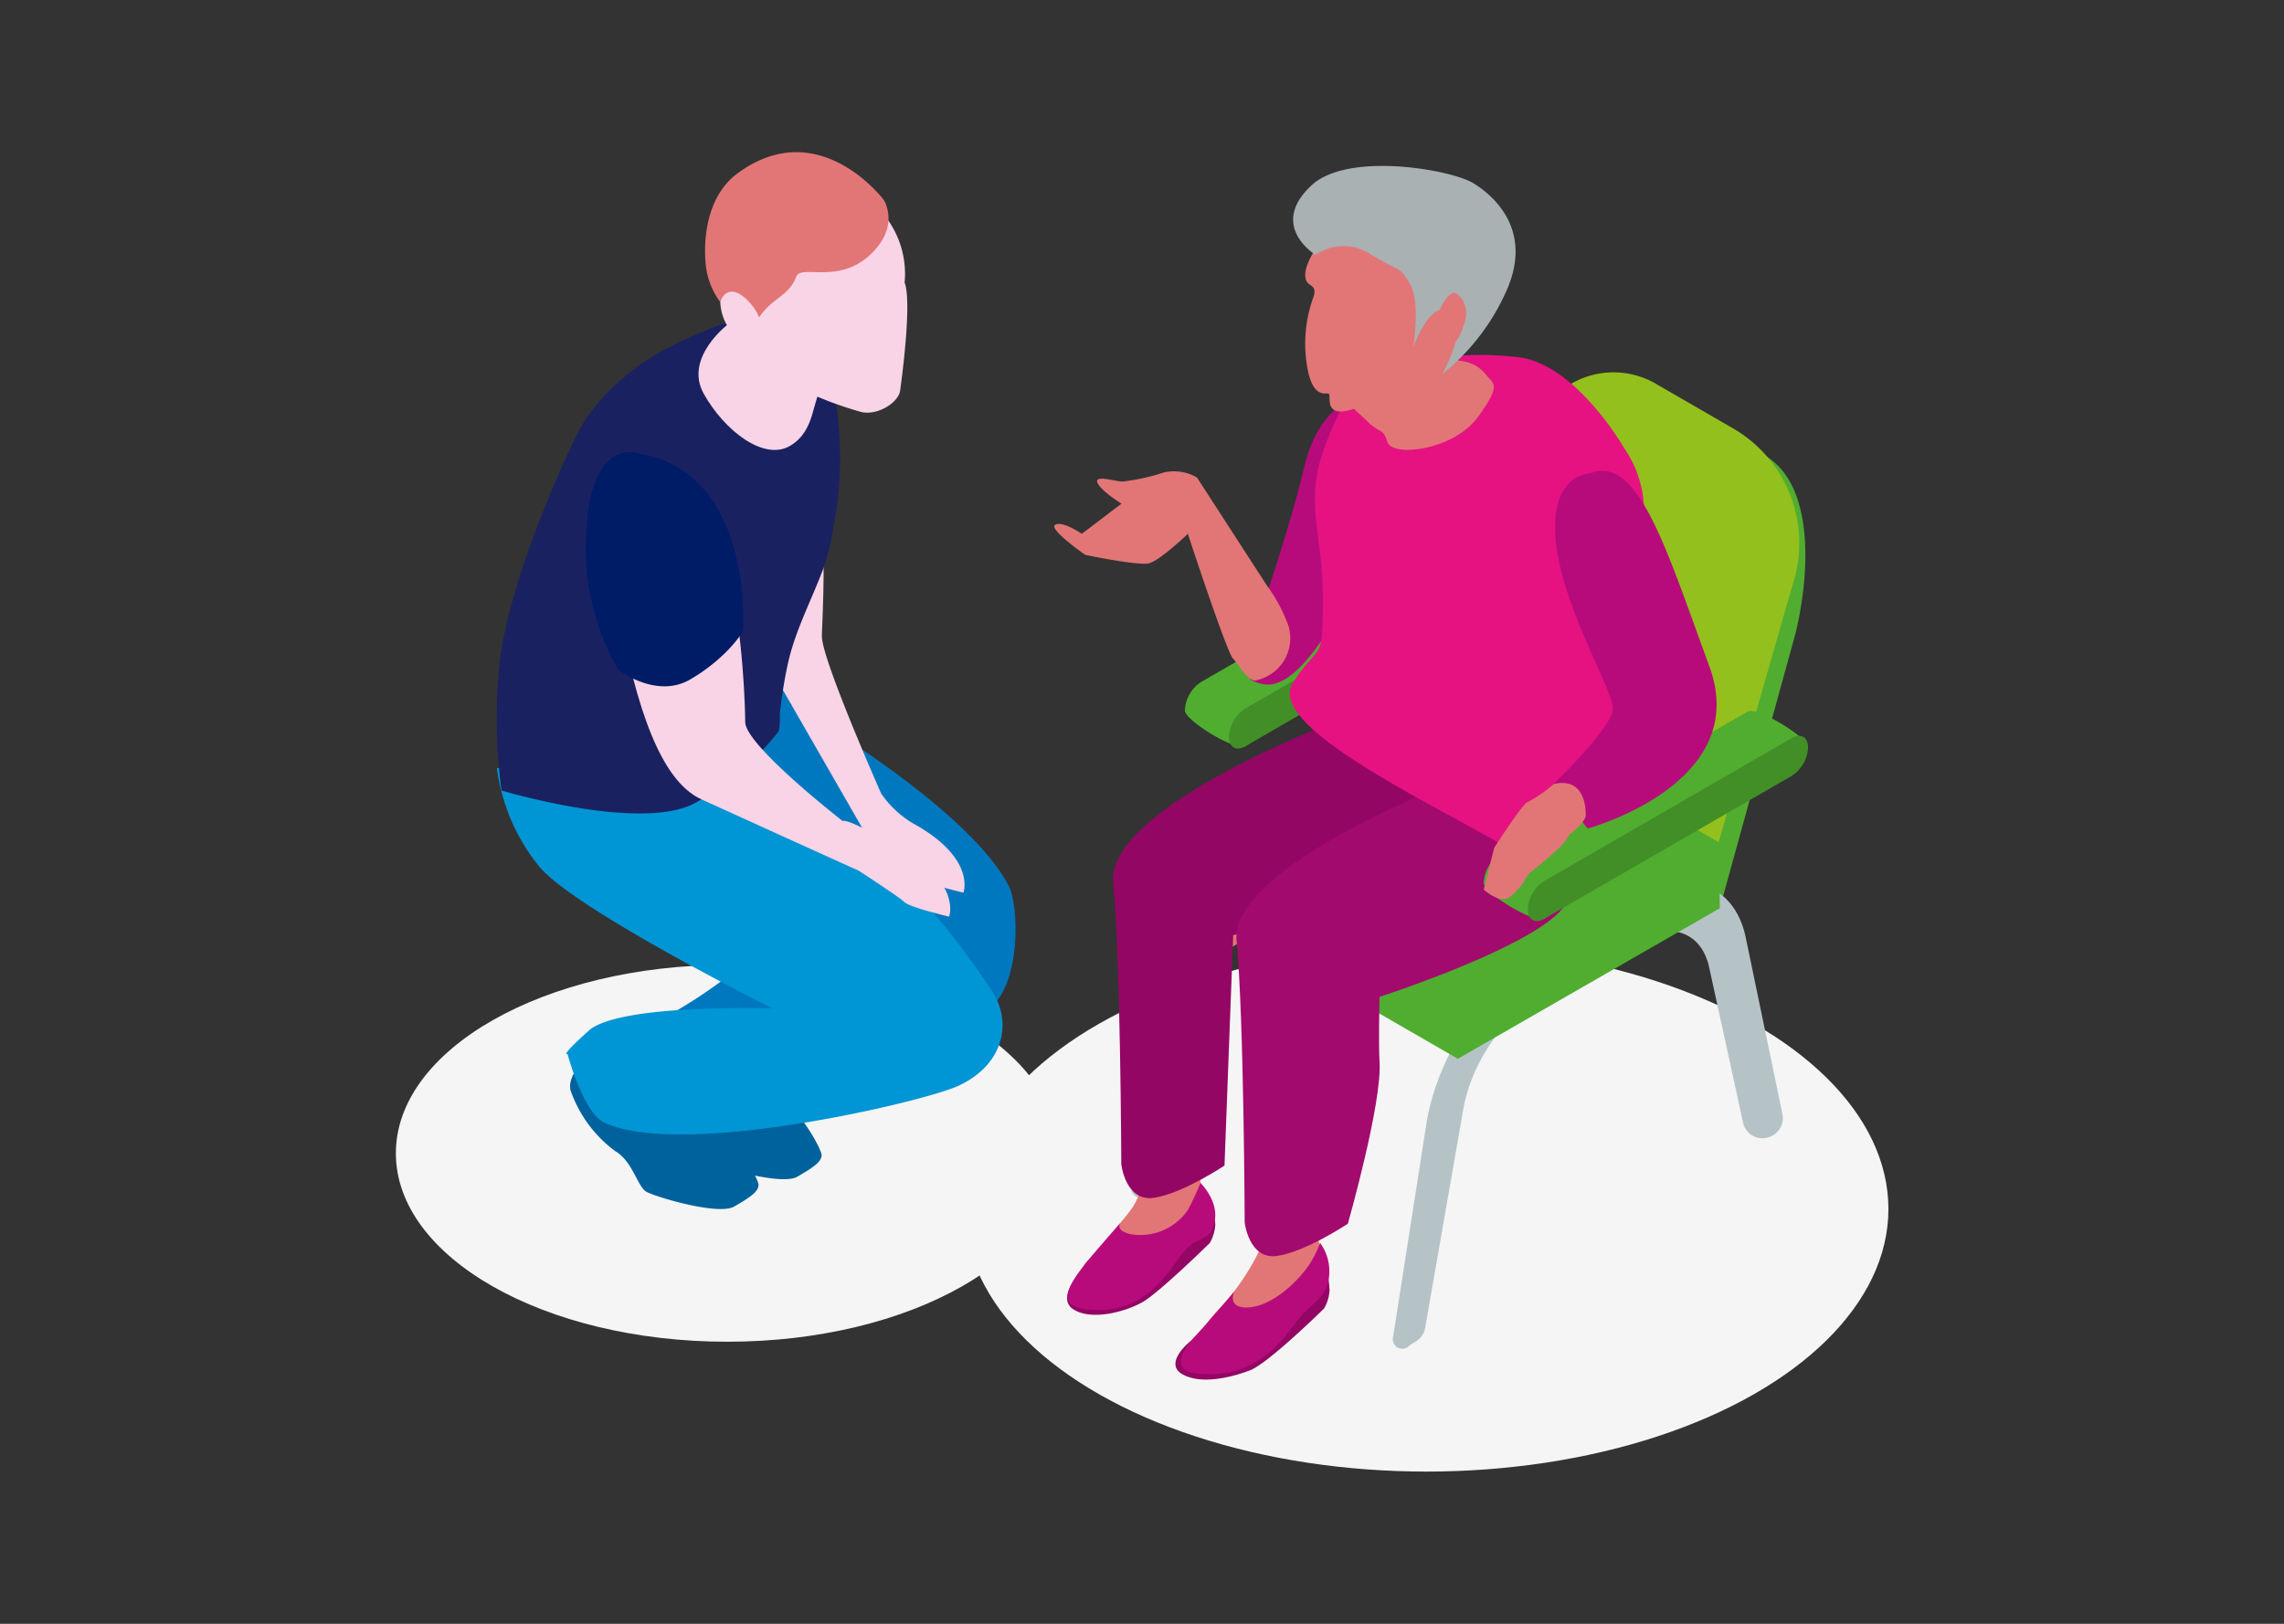
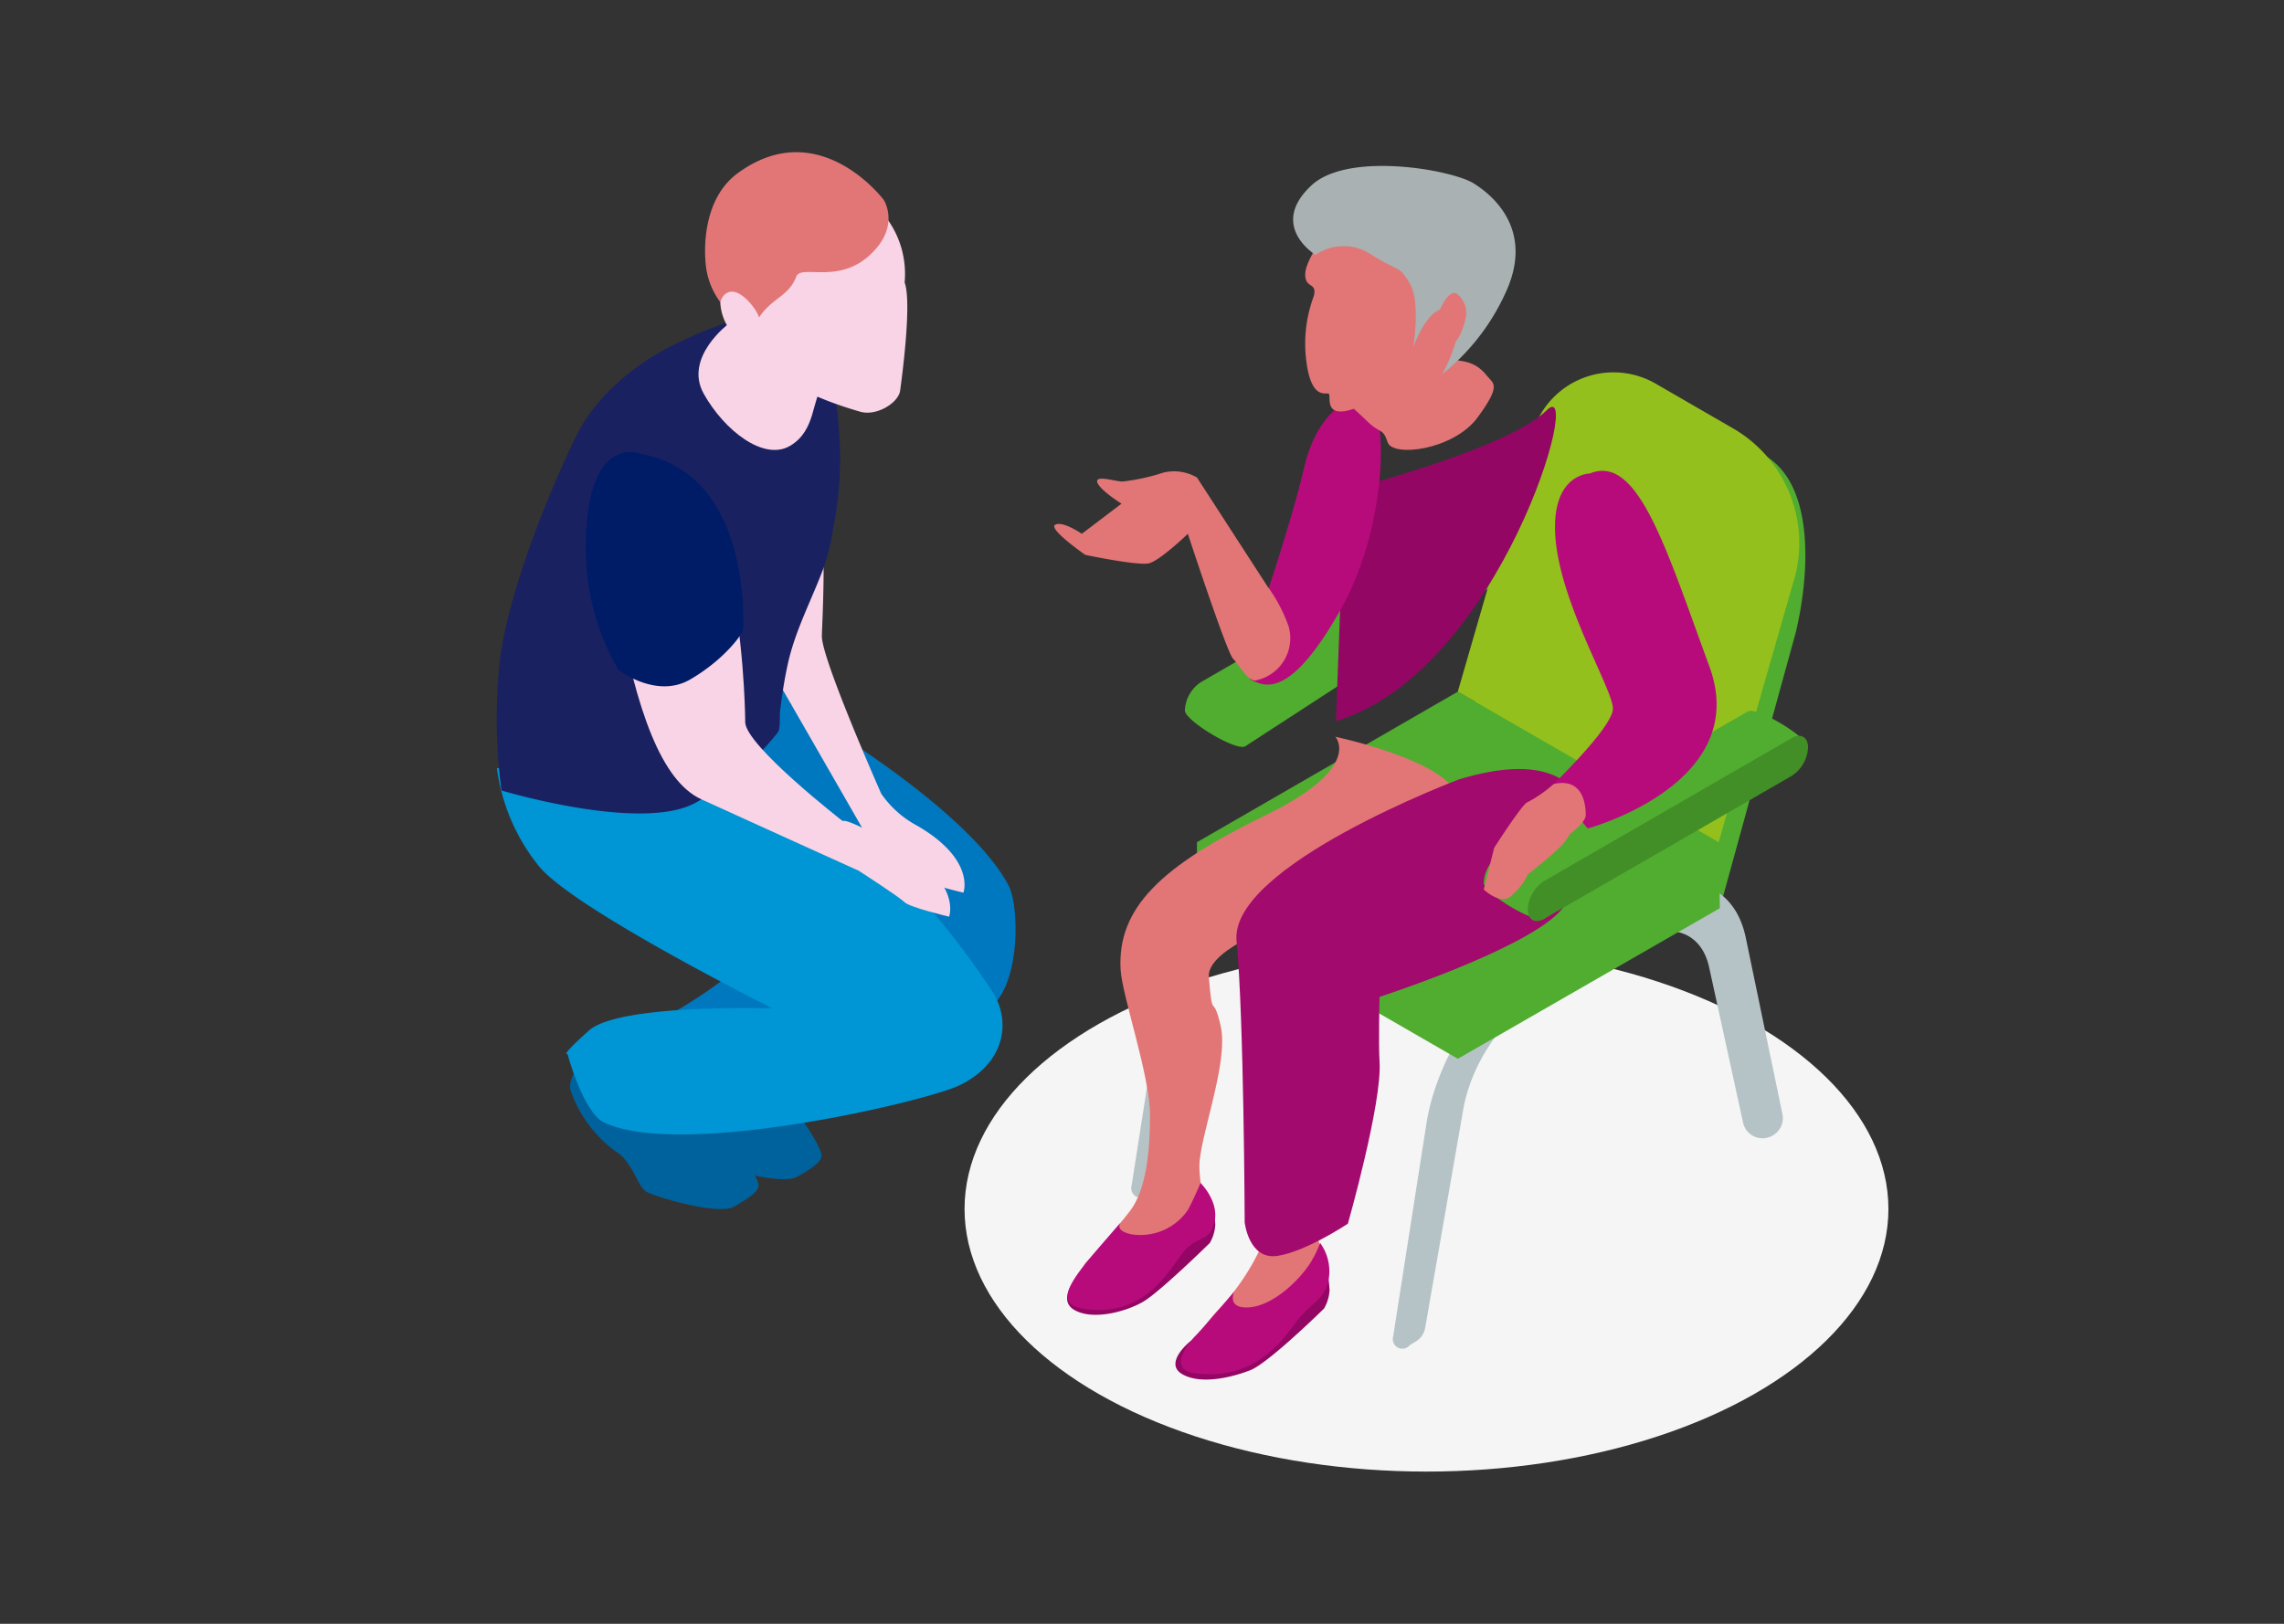
<svg xmlns="http://www.w3.org/2000/svg" width="225" height="160" viewBox="0 0 225 160">
  <rect x="0" y="0" width="225" height="160" fill="#333333" stroke="none" />
  <g transform="translate(-848 -3545)">
    <rect width="225" height="160" transform="translate(848 3545)" fill="none" />
    <g transform="translate(-590.579 3196.816)">
      <g transform="translate(1533.598 364.533)">
        <g transform="translate(0 0)">
          <ellipse cx="45.506" cy="25.875" rx="45.506" ry="25.875" transform="translate(0 76.902)" fill="#f5f5f5" />
          <g transform="translate(21.706 36.702)">
            <path d="M1797.092,537.182c-.88.508-5.94-2.524-5.94-3.54v-.037a3.524,3.524,0,0,1,1.594-2.761l24.412-14.094c.88-.508,5.94,2.524,5.94,3.54Z" transform="translate(-1791.152 -516.693)" fill="#50ad30" />
            <g transform="translate(4.346 2.459)">
-               <path d="M1834.692,530.55l-24.412,14.094c-.88.508-1.594.1-1.594-.92v-.037a3.523,3.523,0,0,1,1.594-2.76l24.412-14.094c.88-.508,1.594-.1,1.594.92v.037A3.523,3.523,0,0,1,1834.692,530.55Z" transform="translate(-1808.686 -526.614)" fill="#428e27" />
-             </g>
+               </g>
          </g>
          <g transform="translate(48.82 26.124)">
            <path d="M1926.124,521.031l-25.583-14.84,7.04-25.82a8.306,8.306,0,0,1,12.225-5.238l10.728,1.282c5.022,2.9,4.419,11.874,3.054,17.51Z" transform="translate(-1900.54 -474.016)" fill="#50ad30" />
          </g>
          <g transform="translate(42.18 70.646)">
            <path d="M1911.166,678.534a1.964,1.964,0,0,1-2.9-1.282l-3.336-15.282c-.751-3.517-3.838-4.6-7.34-2.582l-9.547,5.512c-3.5,2.023-6.591,6.672-7.34,11.057l-3.752,21.518a1.966,1.966,0,0,1-.953,1.364l-.564.342a.941.941,0,0,1-1.64-.843l3.315-21.215c1.116-6.532,5.714-13.459,10.934-16.473l9.547-5.512c5.218-3.013,9.816-1.4,10.934,3.848l3.621,17.426a1.964,1.964,0,0,1-.941,2.1Z" transform="translate(-1873.754 -653.632)" fill="#b6c3c6" />
          </g>
          <g transform="translate(16.421 55.773)">
            <path d="M1807.241,618.533a1.964,1.964,0,0,1-2.9-1.282L1801,601.969c-.751-3.517-3.838-4.6-7.34-2.582l-9.547,5.512c-3.5,2.023-6.591,6.672-7.34,11.057l-3.752,21.518a1.962,1.962,0,0,1-.953,1.364l-.564.342a.941.941,0,0,1-1.64-.842l3.315-21.215c1.116-6.533,5.714-13.459,10.934-16.473l9.547-5.512c5.218-3.013,9.816-1.4,10.934,3.848l3.621,17.426a1.965,1.965,0,0,1-.941,2.1Z" transform="translate(-1769.83 -593.631)" fill="#b6c3c6" />
          </g>
          <g transform="translate(22.898 51.802)">
            <path d="M1821.658,613.788l-25.7-14.836v-6.505l25.7-14.836,25.7,14.836.113,6.5Z" transform="translate(-1795.961 -577.611)" fill="#50ad30" />
          </g>
          <g transform="translate(48.594 20.335)">
            <path d="M1925.325,496.965l-25.7-14.836,7.266-25.111a8.306,8.306,0,0,1,12.225-5.238l7.614,4.4a13.071,13.071,0,0,1,6.168,14.4Z" transform="translate(-1899.629 -450.662)" fill="#93c01c" />
          </g>
          <g transform="translate(10.102 53.702)">
            <g transform="translate(1.449 2.544)">
              <path d="M1787.227,601.433c-1.123-3.591-12.07-5.894-12.07-5.894s2.836,3.032-6.908,7.754c-10.313,5-14.576,9.139-14.245,15.181.141,2.576,2.9,10.479,2.9,14.362s-.468,7.468-1.965,9.418-3.869,4.626-4.4,5.154-.552,3.935.468,4.524,5.244-1.848,6.549-3.153,3.3-5.16,4.421-5.16-.211-2.957-.211-5.771,2.906-10.205,2.108-13.76-.8-.241-1.176-4.884,21.39-9.736,21.39-9.736Z" transform="translate(-1750.183 -595.539)" fill="#e27676" />
            </g>
            <g transform="translate(4.523)">
-               <path d="M1784.543,586.283s-22.668,8.532-21.942,15.935.8,27.723.8,27.723.4,3.7,3.187,3.311,6.979-3.178,6.979-3.178l.856-22.707s16.082-4.107,19.9-7.923S1800.774,581.4,1784.543,586.283Z" transform="translate(-1762.584 -585.274)" fill="#940664" />
+               <path d="M1784.543,586.283l.856-22.707s16.082-4.107,19.9-7.923S1800.774,581.4,1784.543,586.283Z" transform="translate(-1762.584 -585.274)" fill="#940664" />
            </g>
            <g transform="translate(12.614 10.917)">
              <path d="M1801.729,671.195a23.282,23.282,0,0,1-3.836,5.806c-2.2,2.2-3.266,4.435-2.324,4.979,1.971,1.138.768.669,3.294.669s5.017-2.8,5.766-4.292a13.285,13.285,0,0,1,2.556-2.893,2.835,2.835,0,0,0,.744-3.046,10.857,10.857,0,0,1-.723-3.344c0-1.258,1.672-3.965,2.982-7.593s4.759-6.4,1.367-15.14a2.393,2.393,0,0,1-.12-1.349c.363-1.8,2.45-2.988,3.9-3.8a60.053,60.053,0,0,1,7.462-3.315c2.428-.954,4.9-1.844,7.238-3.011,1.191-.595,4.6-2.281,2.536-3.885a4.175,4.175,0,0,0-1.386-.631,27.624,27.624,0,0,0-7.528-1.026c-1.307-.02-2.613.018-3.918.076a11.777,11.777,0,0,0-3.02.211,41.221,41.221,0,0,0-5.95,2.863,45.216,45.216,0,0,0-7.634,4.767c-1.209.983-3.57,2.932-2.708,4.767,2.152,4.584.888,10.391,1.075,12.917S1801.729,671.195,1801.729,671.195Z" transform="translate(-1795.226 -629.317)" fill="#e27676" />
            </g>
            <g transform="translate(16.677 5.724)">
              <path d="M1833.576,609.378s-22.668,8.532-21.942,15.935.8,27.723.8,27.723.4,3.7,3.187,3.311,6.979-3.178,6.979-3.178,3.386-11.9,3.121-15.957c-.116-1.776,0-6.393,0-6.393s13.817-4.465,17.634-8.281S1849.807,604.494,1833.576,609.378Z" transform="translate(-1811.617 -608.369)" fill="#a20a6e" />
            </g>
            <g transform="translate(10.672 54.764)">
              <path d="M1802.247,806.212a13.066,13.066,0,0,1,.328,2.316,4.031,4.031,0,0,1-.539,1.8s-5.465,5.381-7.271,6.083-4.853,1.456-6.7.39.653-3.2,1.06-3.433a54.537,54.537,0,0,1,5.859-.351Z" transform="translate(-1787.392 -806.212)" fill="#940664" />
            </g>
            <g transform="translate(0 48.308)">
              <path d="M1758.607,780.167a13.061,13.061,0,0,1,.329,2.316,4.03,4.03,0,0,1-.539,1.8s-4.907,4.823-6.583,5.8c-1.628.948-4.917,1.869-6.765.8s.436-3.561.843-3.8a43.717,43.717,0,0,1,5.452-.116Z" transform="translate(-1744.337 -780.167)" fill="#940664" />
            </g>
            <g transform="translate(11.227 52.41)">
              <path d="M1794.868,801.534s-.75,1.584,1.259,1.549c2.648-.045,5.569-3.083,6.471-4.786a8.715,8.715,0,0,0,.725-1.582,4.734,4.734,0,0,1,.819,3.758c-.514,2.068-1.858,2.184-3.3,4.21-1.74,2.45-4.563,5.579-9.859,4.877-2.747-.364-.566-3.051.082-3.7S1794.868,801.534,1794.868,801.534Z" transform="translate(-1789.632 -796.714)" fill="#b70b7c" />
            </g>
            <g transform="translate(0.049 46.51)">
              <path d="M1749.943,776.609s-1.1.938.863,1.359a5.663,5.663,0,0,0,5.594-2.416c.631-1.193,1.233-2.64,1.233-2.64s1.878,1.835,1.363,3.9-1.859,1.2-3.3,3.228c-1.74,2.451-4.107,6-9.4,5.3-2.746-.364-1.965-2.068.212-4.745C1747.084,779.884,1749.943,776.609,1749.943,776.609Z" transform="translate(-1744.536 -772.912)" fill="#b70b7c" />
            </g>
          </g>
          <g transform="translate(27.861 22.586)">
            <path d="M1827.228,459.743s-4.14.693-5.625,7.029-4.653,15.344-4.653,15.344-1.792,5.164-.495,5.742,3.761,1.8,8.711-6.97,4.734-21.144,2.268-21.144Z" transform="translate(-1815.984 -459.743)" fill="#b70b7c" />
          </g>
          <g transform="translate(8.836 30.07)">
            <path d="M1760.21,501.261l-6.919-10.691a4.482,4.482,0,0,0-3.277-.495,20.483,20.483,0,0,1-4.059.891c-.693,0-2.772-.693-2.475.1s2.376,2.079,2.376,2.079l-3.912,2.97s-1.9-1.308-2.621-.891,2.97,2.969,2.97,2.969,5.148,1.077,6.237.836,3.861-2.914,3.861-2.914,3.829,11.685,4.455,12.311,1.386,2.142,2.177,2.142a4.24,4.24,0,0,0,3.3-5.309A15.251,15.251,0,0,0,1760.21,501.261Z" transform="translate(-1739.229 -489.936)" fill="#e27676" />
          </g>
          <g transform="translate(32.041 18.631)">
-             <path d="M1865.763,452.926a10.981,10.981,0,0,1,1.638,9.032c-1.3,5.369-1,6.589.312,11.958s3.5,9.518,1.064,14.154-7.4,8.375-15.146,3.9-23.11-11.714-20.482-15.863,2.967-1.709,2.967-8.3-1.9-9.423.2-15.036,3.758-7.172,5.787-7.172,4.565-2.576,13.222-1.6C1861.029,444.65,1865.763,452.926,1865.763,452.926Z" transform="translate(-1832.849 -443.786)" fill="#e61282" />
-           </g>
+             </g>
          <g transform="translate(37.531 17.405)">
            <path d="M1855,444.645s1.329,1.149,2.086,1.906c1.331,1.331,1.562.616,2.061,2.115s6.5.775,8.876-2.467,1.527-3.3.905-4.084c-1.943-2.46-3.939-.566-3.939-2.85S1855,444.645,1855,444.645Z" transform="translate(-1854.997 -438.84)" fill="#e27676" />
          </g>
          <g transform="translate(32.371)">
            <g transform="translate(1.171 1.355)">
              <path d="M1858.035,383.257a8.86,8.86,0,0,0-16.757-4.314l0,0s-2.3,2.893-2.353,4.418,1.219.765.837,2.212a13.4,13.4,0,0,0-.808,5.656c.388,4.719,2.012,3.777,2.288,3.958.3.2-.767,3,3.485,1.063.362-.165.994-.414.994-.414s3.227.15,4.476-1.014c.682-.636,5.179-4.953,5.682-6.075A8.823,8.823,0,0,0,1858.035,383.257Z" transform="translate(-1838.903 -374.088)" fill="#e27676" />
            </g>
            <path d="M1841.834,377.338c2.97,1.856,2.724,1.026,3.829,2.864s.341,6.275.341,6.275,1.723-4.807,3.683-3.532-.823,6.194-.823,6.194a21.773,21.773,0,0,0,6.448-8.495c2.355-5.663-1.2-8.957-3.347-10.3s-12.367-3.179-15.989.2c-4.272,3.985.4,6.839.4,6.839A4.891,4.891,0,0,1,1841.834,377.338Z" transform="translate(-1834.177 -368.622)" fill="#a9b1b3" />
            <g transform="translate(13.434 12.516)">
              <path d="M1889.67,420.215c.023-.048.776-1.493,1.43-1a2.429,2.429,0,0,1,.782,2.6c-.278,1.2-.969,2.659-1.791,2.609s-1.079.049-1.494-.608a1.634,1.634,0,0,1-.119-1.383Z" transform="translate(-1888.376 -419.115)" fill="#e27676" />
            </g>
          </g>
          <g transform="translate(51.146 53.7)">
            <path d="M1915.862,605.754c-.88.508-5.94-2.524-5.94-3.54v-.037a3.523,3.523,0,0,1,1.594-2.76l24.412-14.094c.88-.508,5.94,2.524,5.94,3.54Z" transform="translate(-1909.922 -585.265)" fill="#50ad30" />
            <g transform="translate(4.346 2.459)">
              <path d="M1953.462,599.122l-24.412,14.094c-.88.508-1.594.1-1.594-.92v-.037a3.523,3.523,0,0,1,1.594-2.761l24.412-14.094c.88-.508,1.594-.1,1.594.92v.037A3.523,3.523,0,0,1,1953.462,599.122Z" transform="translate(-1927.456 -595.186)" fill="#428e27" />
            </g>
          </g>
          <g transform="translate(57.535 30.043)">
            <path d="M1939.758,490.092s-3.96.01-3.366,6.539,5.642,14.745,5.642,16.626-6.336,7.919-6.336,7.919,2.321.789,2.794,2.078a4.694,4.694,0,0,0,1.067,1.813s16.235-4.386,11.979-15.968S1944.51,488.112,1939.758,490.092Z" transform="translate(-1935.699 -489.827)" fill="#b70b7c" />
          </g>
          <g transform="translate(51.146 60.801)">
            <path d="M1916.815,614.016a12.975,12.975,0,0,1-2.547,1.776c-.432,0-3.319,4.517-3.319,4.517l-1.027,4.1s1.458,1.4,2.506.792a6.118,6.118,0,0,0,1.84-2.277s2.142-1.683,3.033-2.574a4.994,4.994,0,0,0,1.089-1.386s1.581-1.173,1.581-1.874S1919.884,613.322,1916.815,614.016Z" transform="translate(-1909.922 -613.914)" fill="#e27676" />
          </g>
        </g>
      </g>
      <g transform="translate(1477.577 363.185)">
        <g transform="translate(0 0)">
-           <ellipse cx="32.651" cy="18.566" rx="32.651" ry="18.566" transform="translate(0 80.074)" fill="#f5f5f5" />
          <g transform="translate(9.948 14.039)">
            <g transform="translate(13.423 71.103)">
              <path d="M1574.039,707.287s-2.531,2-2.132,3.73a12.555,12.555,0,0,0,4.4,6c1.718.992,2.192,3.493,3.064,4s7.1,2.367,8.66,1.466,2.4-1.466,2.4-2.132-2.681-5.341-4.2-5.341-3.389-2.386-4.188-3.851S1576.3,705.022,1574.039,707.287Z" transform="translate(-1571.864 -706.677)" fill="#00629c" />
            </g>
            <g transform="translate(15.82 38.282)">
              <path d="M1616.116,594.177c-4.282-8.06-21.462-17.826-21.462-17.826s-.088-.862-.113-2.084c-1.057.318-2.093.609-3.043.913-2.594.829-4.995,2.244-7.51,3.286q-1.221.506-2.453.956a18.71,18.71,0,0,0,2.681,4.483c3.314,4.211,19.163,16.8,19.163,16.8s-9.9-1.9-12.878.783a48.233,48.233,0,0,1-7.016,5l4.972,7.049s18.058-2.087,25.7-7.212C1617.295,604.214,1617.23,596.273,1616.116,594.177Z" transform="translate(-1581.536 -574.267)" fill="#0078bf" />
            </g>
            <g transform="translate(7.213 74.046)">
              <path d="M1548.988,719.16s-2.531,2-2.132,3.73a12.552,12.552,0,0,0,4.4,5.995c1.718.992,2.192,3.493,3.064,4s7.1,2.367,8.659,1.466,2.4-1.466,2.4-2.132-2.681-5.341-4.2-5.341-3.389-2.386-4.189-3.851S1551.253,716.895,1548.988,719.16Z" transform="translate(-1546.813 -718.549)" fill="#00629c" />
            </g>
            <g transform="translate(0 42.104)">
              <path d="M1566.472,616.161c-13.392-20.255-26.88-22.609-26.88-22.609a32.692,32.692,0,0,1-2.736-3.866c-.289.129-.579.256-.871.377a61.743,61.743,0,0,1-10.169,3.225,33.976,33.976,0,0,1-8.1.939,19.39,19.39,0,0,0,4.087,9.6c3.314,4.211,23.055,14.072,23.055,14.072s-15.1-.486-18.085,2.192-2.1,2.3-2.1,2.3,1.526,5.79,3.642,6.776c7.614,3.549,31.494-2.046,34.91-3.655C1567.744,623.379,1568.475,619.189,1566.472,616.161Z" transform="translate(-1517.712 -589.686)" fill="#0095d4" />
            </g>
            <g transform="translate(21.59 8.439)">
              <path d="M1606.757,454.736s-3.252,1.53-1.339,12.052,3.026,12.457,5.191,16.211c1.766,3.062,9.669,16.82,9.669,16.82s3.982,2.568,4.509,3.094,4.4,1.435,4.4,1.435,1.237-3.256-4.592-6.62a9.973,9.973,0,0,1-3.506-3.138s-5.845-13.2-5.845-15.5S1617.36,448.614,1606.757,454.736Z" transform="translate(-1604.815 -453.868)" fill="#f8d4e6" />
            </g>
            <g transform="translate(0.013 1.841)">
              <path d="M1546.547,427.456c-3.888-1.217-12.3,3.375-12.3,3.375s-6,3.019-8.674,8.492-7.181,16.368-7.652,23.456a53.543,53.543,0,0,0,.286,11.479s13.979,4.214,19.227,1.15a28.073,28.073,0,0,0,8.006-6.88c.265-.367.157-1.626.21-2.066.185-1.548.421-3.094.753-4.619.737-3.388,2.4-6.429,3.593-9.667a21.231,21.231,0,0,0,.879-3.708,35.243,35.243,0,0,0,.691-7.054,45.178,45.178,0,0,0-.468-5.95C1550.652,432.6,1549.732,428.453,1546.547,427.456Z" transform="translate(-1517.765 -427.251)" fill="#1a2161" />
            </g>
            <g transform="translate(19.862)">
              <path d="M1600.859,422.646s-4.505,3.337-2.5,6.931,5.909,6.674,8.51,5.134,2.091-4.637,3.254-5.829-4.794-9.06-4.794-9.06Z" transform="translate(-1597.843 -419.822)" fill="#f8d4e6" />
            </g>
            <g transform="translate(11.235 17.544)">
              <path d="M1564.979,491.486s-3.252,1.53-1.339,12.052,4.368,17.428,8.306,19.236,15.5,7.036,15.5,7.036,3.983,2.568,4.509,3.094,4.4,1.435,4.4,1.435,1.237-3.255-4.591-6.62-5.883-2.791-5.883-2.791-9.614-7.471-9.614-9.768S1575.582,485.364,1564.979,491.486Z" transform="translate(-1563.037 -490.599)" fill="#f8d4e6" />
            </g>
            <g transform="translate(8.785 15.504)">
              <path d="M1558.473,482.526a2.1,2.1,0,0,0-.276-.08c-1-.227-4.422-.437-4.969,7.037a24.191,24.191,0,0,0,3.1,14.342s3.727,2.89,7.064.964,5.244-4.522,5.244-4.99S1569.5,484.453,1558.473,482.526Z" transform="translate(-1553.155 -482.37)" fill="#001c67" fill-rule="evenodd" />
            </g>
          </g>
          <path d="M1620.881,383.95a9.219,9.219,0,0,1,1.9,6.509c.732,1.967-.275,9.415-.44,10.641s-2.331,2.547-3.931,2.089c-9.537-2.749-9.751-6.1-9.751-6.1a4.991,4.991,0,0,1-4.037-4.685c-.246-1.349-.627-3.482-.627-3.482l7.179-5.032,7.216-1.51A8.843,8.843,0,0,1,1620.881,383.95Z" transform="translate(-1572.663 -377.621)" fill="#f8d4e6" />
          <path d="M1603.161,376.923c.958.027,2.291,1.563,2.62,2.542,1.255-1.923,2.918-2.064,3.666-4.026.471-1.228,4.038.758,7.172-2.056,3.169-2.848,1.445-5.5,1.445-5.5s-6.37-8.513-14.39-2.63c-3.221,2.365-3.383,6.912-3.134,9.107a7.376,7.376,0,0,0,1.425,3.6S1602.2,376.9,1603.161,376.923Z" transform="translate(-1570.001 -363.185)" fill="#e27676" />
        </g>
      </g>
    </g>
  </g>
</svg>